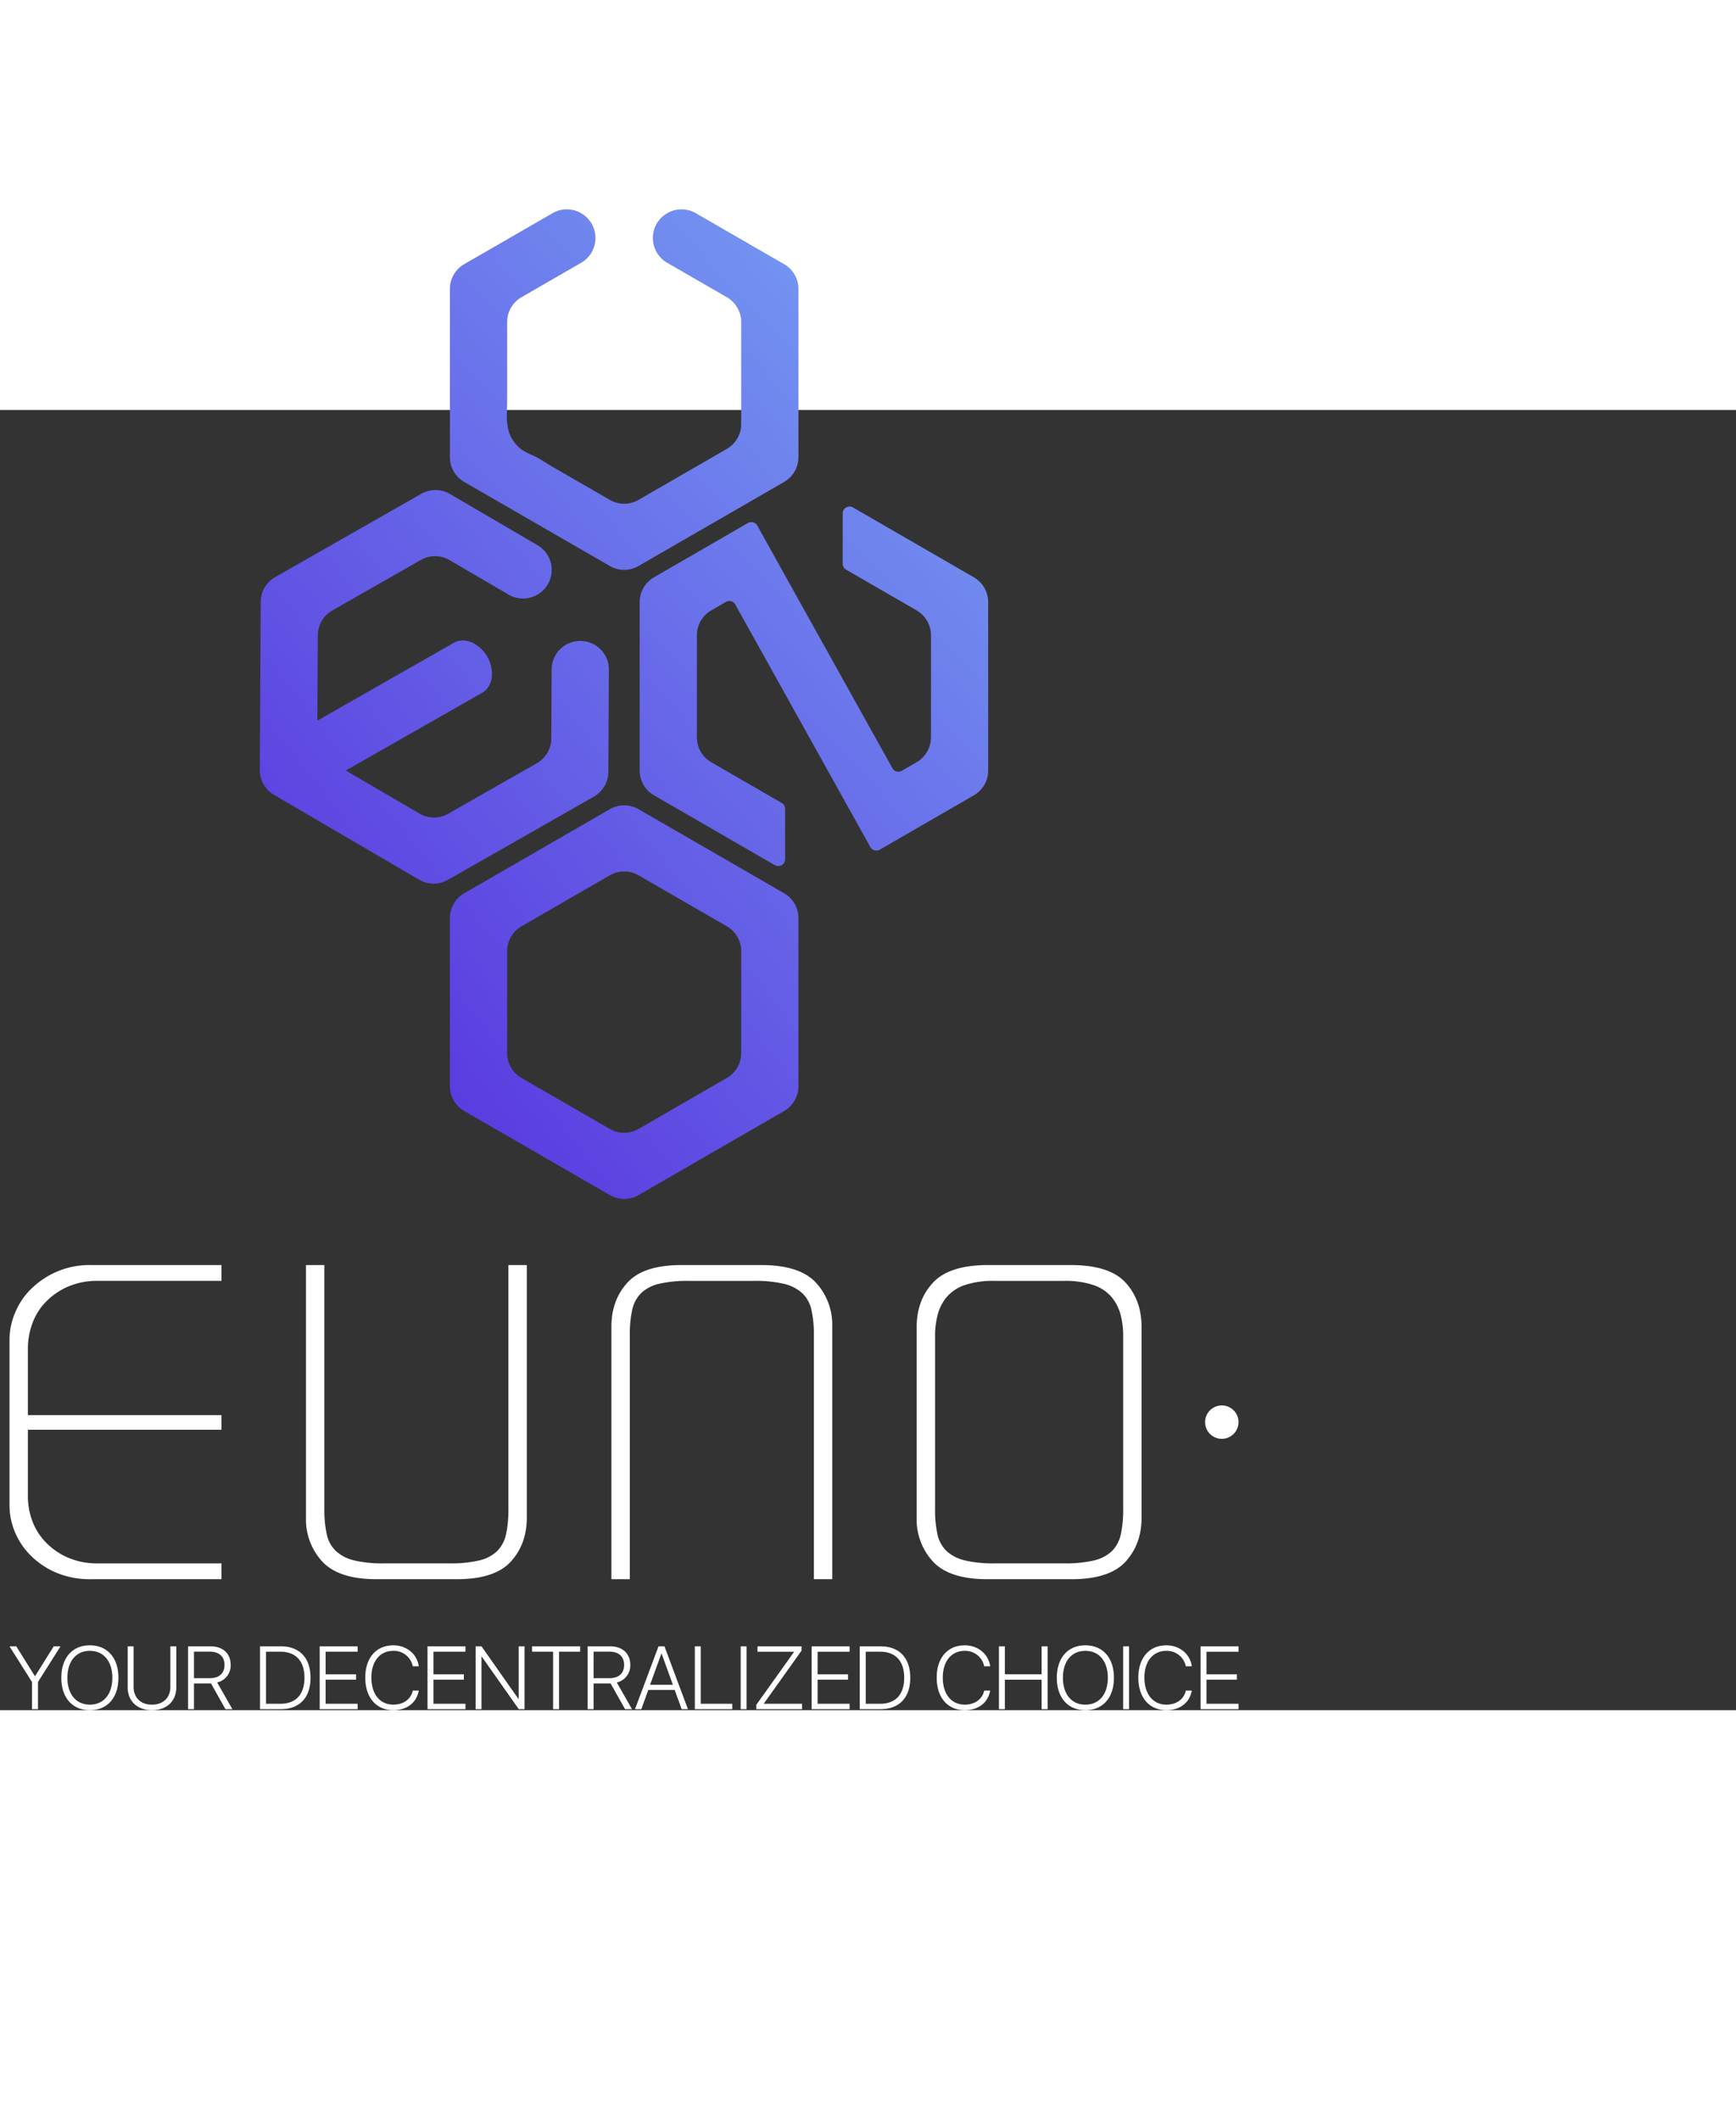
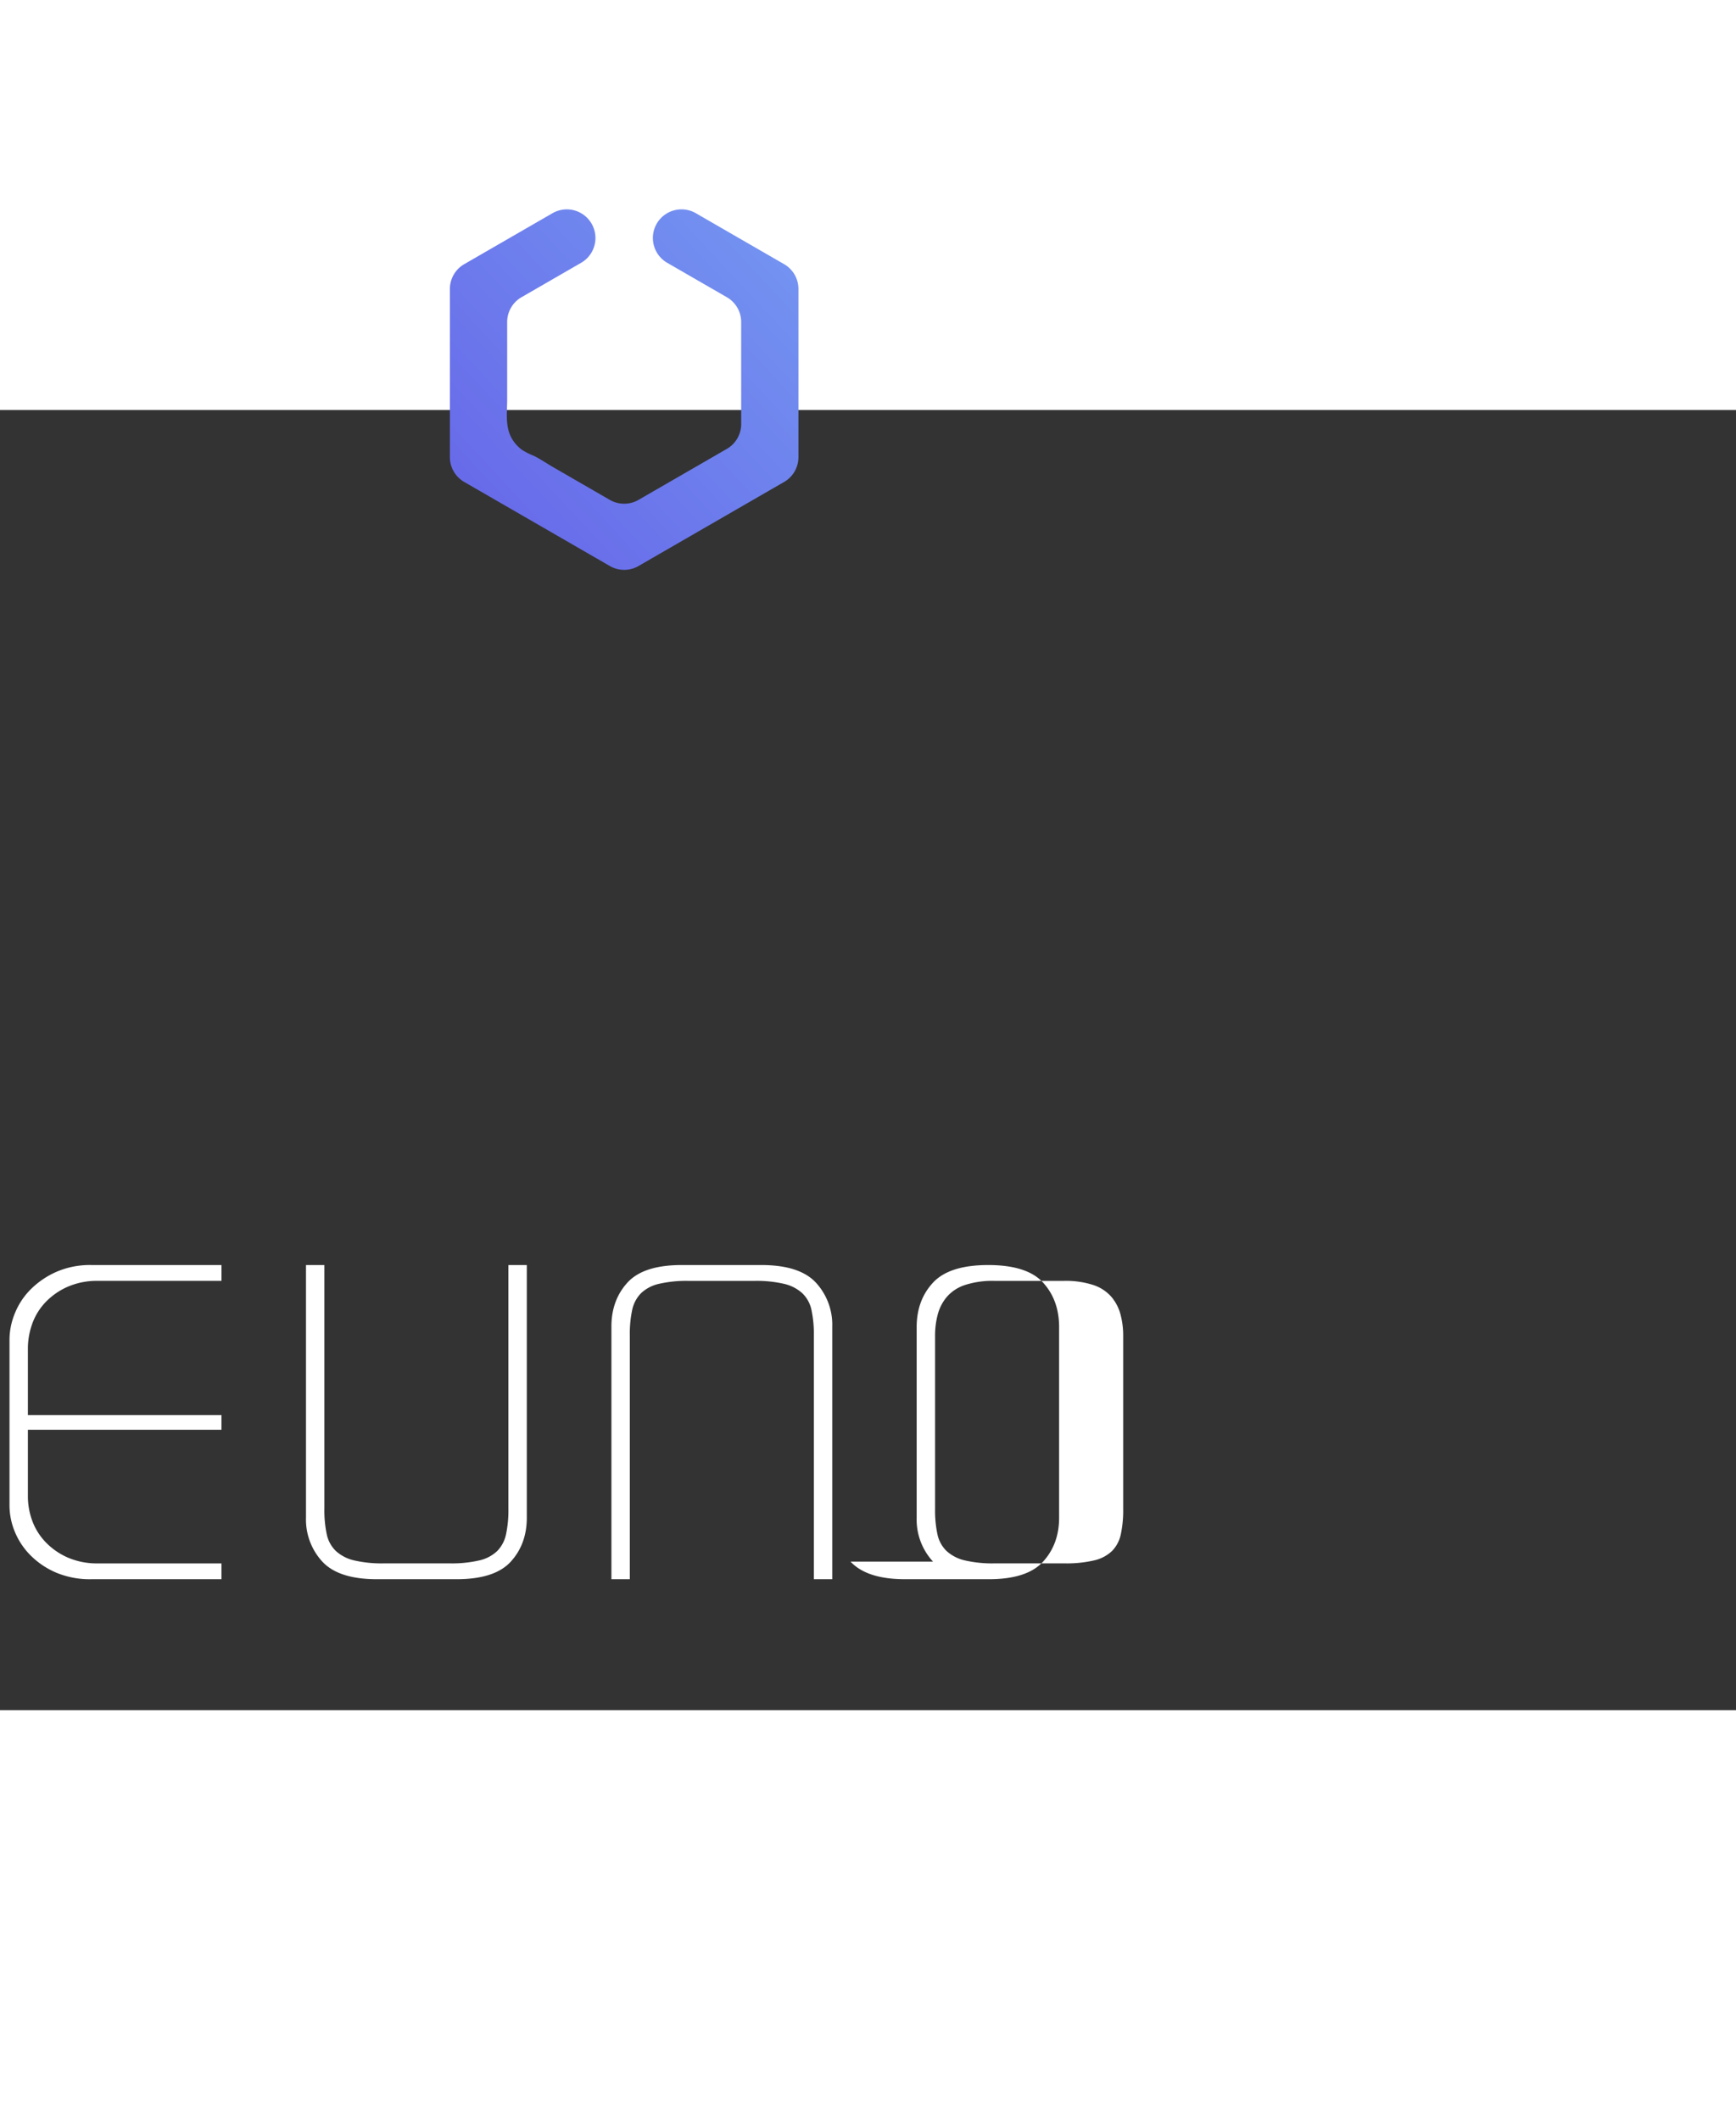
<svg xmlns="http://www.w3.org/2000/svg" xmlns:xlink="http://www.w3.org/1999/xlink" height="2500" viewBox="-3.574 75.608 654.09 489.884" width="2047">
  <rect x="-3.574" y="75.608" width="654.09" height="489.884" fill="#333333" stroke="none" />
  <linearGradient id="a" gradientUnits="objectBoundingBox" x1="-.387" x2="1.742" y1="1.287" y2="-.601">
    <stop offset="0" stop-color="#562cdd" />
    <stop offset="1" stop-color="#7599f2" />
  </linearGradient>
  <linearGradient id="b" x1="-.209" x2="1.924" xlink:href="#a" y1="1.128" y2="-.761" />
  <linearGradient id="c" x1="-1.111" x2="1.021" xlink:href="#a" y1="2.012" y2="-.05" />
  <linearGradient id="d" x1="-.934" x2="1.198" xlink:href="#a" y1="1.89" y2="-.177" />
-   <path d="m8.485 565.114v-10.242l-8.481-13.441h2.56l7.008 11.243h.082l7.007-11.243h2.561l-8.488 13.441v10.242zm32.562-11.833c0 7.5-4.152 12.21-10.767 12.21-6.6 0-10.75-4.709-10.75-12.21s4.152-12.227 10.75-12.227 10.767 4.727 10.767 12.227zm-19.219 0c0 6.2 3.266 10.127 8.452 10.127s8.469-3.922 8.469-10.127c0-6.22-3.282-10.141-8.469-10.141s-8.452 3.92-8.452 10.141zm24.93 3.43c0 3.971 2.593 6.7 6.927 6.7s6.925-2.725 6.925-6.7v-15.28h2.249v15.412c0 5.1-3.479 8.649-9.174 8.649s-9.159-3.545-9.159-8.649v-15.412h2.232zm22.751 8.403h-2.231v-23.683h8.468c4.628 0 7.583 2.708 7.583 6.926a6.566 6.566 0 0 1 -5.072 6.7l5.729 10.061h-2.61l-5.448-9.7h-6.419zm0-11.686h6.057c3.43 0 5.449-1.838 5.449-5.006 0-3.135-2.085-4.989-5.531-4.989h-5.975zm32.69-11.997c7.09 0 11.226 4.35 11.226 11.833 0 7.5-4.119 11.85-11.226 11.85h-7.8v-23.683zm-5.547 21.648h5.416c5.826 0 9.076-3.512 9.076-9.8 0-6.3-3.25-9.814-9.076-9.814h-5.416zm34.531 2.035h-14.3v-23.683h14.3v2.035h-12.067v8.519h11.46v2h-11.46v9.092h12.064zm2.872-11.898c0-7.418 4.119-12.162 10.553-12.162 5.006 0 8.961 3.266 9.6 7.895h-2.249a7.282 7.282 0 0 0 -7.353-5.81c-5.022 0-8.255 3.921-8.255 10.076 0 6.237 3.233 10.192 8.272 10.192 3.775 0 6.631-2.019 7.336-5.3h2.249c-.837 4.612-4.463 7.385-9.6 7.385-6.45-.001-10.553-4.777-10.553-12.276zm37.748 11.898h-14.3v-23.683h14.3v2.035h-12.063v8.519h11.456v2h-11.456v9.092h12.063zm3.824 0v-23.683h2.216l13.885 19.777h.115v-19.777h2.216v23.683h-2.167l-13.934-19.794h-.115v19.794zm29.198 0v-21.648h-7.924v-2.035h18.1v2.035h-7.927v21.648zm15.252 0h-2.233v-23.683h8.468c4.628 0 7.583 2.708 7.583 6.926a6.566 6.566 0 0 1 -5.071 6.7l5.728 10.061h-2.61l-5.448-9.7h-6.417zm0-11.686h6.055c3.43 0 5.449-1.838 5.449-5.006 0-3.135-2.085-4.989-5.531-4.989h-5.973zm30.555 4.432h-9.942l-2.626 7.254h-2.38l8.862-23.683h2.233l8.845 23.683h-2.363zm-9.274-1.936h8.6l-4.25-11.719h-.1zm30.97 9.19h-14.1v-23.683h2.232v21.648h11.866zm3.168 0v-23.683h2.232v23.683zm5.876-1.622 14.213-19.925v-.1h-13.753v-2.035h16.592v1.641l-14.18 19.909v.1h14.377v2.036h-17.25zm35.171 1.622h-14.3v-23.683h14.3v2.035h-12.062v8.519h11.454v2h-11.454v9.092h12.063zm11.621-23.683c7.089 0 11.226 4.35 11.226 11.833 0 7.5-4.12 11.85-11.226 11.85h-7.8v-23.683zm-5.548 21.648h5.416c5.827 0 9.077-3.512 9.077-9.8 0-6.3-3.25-9.814-9.077-9.814h-5.416zm26.735-9.863c0-7.418 4.119-12.162 10.553-12.162 5.006 0 8.961 3.266 9.6 7.895h-2.249a7.282 7.282 0 0 0 -7.352-5.81c-5.022 0-8.255 3.921-8.255 10.076 0 6.237 3.233 10.192 8.271 10.192 3.776 0 6.632-2.019 7.336-5.3h2.249c-.836 4.612-4.463 7.385-9.6 7.385-6.45-.001-10.553-4.777-10.553-12.276zm39.539 11.898v-11.111h-13.853v11.111h-2.233v-23.683h2.233v10.537h13.852v-10.537h2.249v23.683zm27.242-11.833c0 7.5-4.152 12.21-10.766 12.21-6.6 0-10.749-4.709-10.749-12.21s4.151-12.227 10.749-12.227 10.766 4.727 10.766 12.227zm-19.219 0c0 6.2 3.267 10.127 8.453 10.127s8.47-3.922 8.47-10.127c0-6.22-3.283-10.141-8.47-10.141s-8.453 3.92-8.453 10.141zm22.699 11.833v-23.683h2.232v23.683zm5.712-11.898c0-7.418 4.12-12.162 10.553-12.162 5.006 0 8.961 3.266 9.6 7.895h-2.25a7.282 7.282 0 0 0 -7.353-5.81c-5.021 0-8.254 3.921-8.254 10.076 0 6.237 3.233 10.192 8.271 10.192 3.775 0 6.63-2.019 7.336-5.3h2.25c-.837 4.612-4.464 7.385-9.6 7.385-6.45-.001-10.553-4.777-10.553-12.276zm37.748 11.898h-14.3v-23.683h14.3v2.035h-12.063v8.519h11.452v2h-11.452v9.092h12.063z" fill="#fff" />
-   <path d="m473.372 312.644 13.827-7.881 26.893-15.331a10.786 10.786 0 0 0 5.445-9.313l.21-38.411a10.788 10.788 0 1 0 -21.575-.118l-.144 25.954a10.788 10.788 0 0 1 -5.445 9.313l-22.122 12.61-6.372 3.633-4.909 2.8a10.786 10.786 0 0 1 -10.786-.058l-27.785-16.242 13.821-7.879 22.487-12.821 15.164-8.645c2.567-1.463 3.919-4.6 3.549-8.232a13.414 13.414 0 0 0 -5.375-9.429c-2.936-2.169-6.325-2.6-8.892-1.141l-17.281 9.853-23.838 13.594-10.353 5.9.131-23.8.046-8.389a10.79 10.79 0 0 1 5.446-9.313l9.514-5.424 23.89-13.618a10.784 10.784 0 0 1 10.787.059l22.406 13.1a10.788 10.788 0 0 0 10.889-18.623l-33.158-19.392a10.786 10.786 0 0 0 -10.788-.06l-34.576 19.71-14.834 8.457-5.639 3.215a10.788 10.788 0 0 0 -5.446 9.313l-.145 26.786-.165 30.308-.034 6.266a10.788 10.788 0 0 0 5.342 9.372l5.41 3.163 16.522 9.66 32.765 19.159a10.787 10.787 0 0 0 10.788.06z" fill="url(#a)" transform="translate(-293.898 -68.152)" />
-   <path d="m579.693 315.77-28.393-16.394-26.48-15.287a10.784 10.784 0 0 0 -10.788 0l-21.232 12.26-5.318 3.07-28.325 16.351a10.788 10.788 0 0 0 -5.395 9.342v63.363a10.787 10.787 0 0 0 5.395 9.342l45.535 26.291 9.338 5.391a10.786 10.786 0 0 0 10.788 0l42.968-24.808 11.906-6.874a10.786 10.786 0 0 0 5.394-9.342v-63.363a10.787 10.787 0 0 0 -5.393-9.342zm-16.182 60.25a10.787 10.787 0 0 1 -5.393 9.342l-33.3 19.224a10.787 10.787 0 0 1 -10.788 0l-3.332-1.924-29.966-17.3a10.788 10.788 0 0 1 -5.394-9.342v-38.451a10.787 10.787 0 0 1 5.394-9.342l20.78-12 9.527-5.5 2.992-1.727a10.786 10.786 0 0 1 10.788 0l33.3 19.224a10.786 10.786 0 0 1 5.393 9.342v38.454z" fill="url(#b)" transform="translate(-287.824 -58.078)" />
  <path d="m459.157 179.84 32.413 18.713 14.845 8.57 2.189 1.263 5.427 3.133a10.783 10.783 0 0 0 10.787 0l5.427-3.133 14.51-8.377 34.937-20.168a10.789 10.789 0 0 0 5.394-9.343v-63.367a10.79 10.79 0 0 0 -5.394-9.343l-23.348-13.48-9.917-5.726a10.788 10.788 0 0 0 -10.788 18.686l3.361 1.94 19.118 11.038a10.789 10.789 0 0 1 5.394 9.342v38.451a10.789 10.789 0 0 1 -5.394 9.342l-14.074 8.126-13.8 7.965-5.427 3.134a10.789 10.789 0 0 1 -10.787 0l-5.427-3.134-15.869-9.162c-2.415-1.394-4.8-3.041-7.277-4.28a27.435 27.435 0 0 1 -4.531-2.277 14.307 14.307 0 0 1 -3.569-3.846c-2.895-4.61-2.018-10-2.018-15.161v-29.158a10.789 10.789 0 0 1 5.394-9.342l22.477-12.977a10.79 10.79 0 0 0 5.393-9.342 10.789 10.789 0 0 0 -16.181-9.343l-19.972 11.53-13.294 7.675a10.788 10.788 0 0 0 -5.395 9.343v63.368a10.788 10.788 0 0 0 5.396 9.34z" fill="url(#c)" transform="translate(-287.824 -77.122)" />
-   <path d="m645.122 206.278-28.4-16.412-17.144-9.909a2.584 2.584 0 0 0 -3.878 2.237v18.97a2.583 2.583 0 0 0 1.3 2.236l26.551 15.348a10.813 10.813 0 0 1 5.4 9.35v38.488a10.822 10.822 0 0 1 -5.4 9.359l-5.581 3.227a2.579 2.579 0 0 1 -3.546-.979l-12.079-21.685-29.59-53.124-9.23-16.584a2.581 2.581 0 0 0 -3.55-.98l-1.749 1.012-14.775 8.544-18.867 10.9a10.852 10.852 0 0 0 -5.388 9.351v63.428a10.809 10.809 0 0 0 5.388 9.358l45.54 26.313a2.583 2.583 0 0 0 3.876-2.234v-18.969a2.587 2.587 0 0 0 -1.292-2.24l-26.544-15.339a10.8 10.8 0 0 1 -5.4-9.359v-38.485a10.85 10.85 0 0 1 5.4-9.35l5.518-3.194a2.583 2.583 0 0 1 3.55.979l12.054 21.644 29.612 53.17 9.227 16.57a2.583 2.583 0 0 0 3.55.979l16.517-9.55 7.023-4.058 11.42-6.594.487-.281a10.8 10.8 0 0 0 5.394-9.358v-63.428a10.8 10.8 0 0 0 -5.394-9.351z" fill="url(#d)" transform="translate(-281.761 -67.626)" />
  <g fill="#fff">
-     <path d="m79.867 454.31v5.521h-72.934v25.179a26.635 26.635 0 0 0 1.542 8.834 23.114 23.114 0 0 0 4.879 8.062 25.905 25.905 0 0 0 8.346 5.962 27.566 27.566 0 0 0 11.685 2.319h46.483v5.963h-49.05a32.867 32.867 0 0 1 -13.1-2.429 30.456 30.456 0 0 1 -9.631-6.405 27.217 27.217 0 0 1 -6.035-8.945 26.028 26.028 0 0 1 -2.048-10.051v-62.5a26.356 26.356 0 0 1 2.054-9.938 26.95 26.95 0 0 1 6.035-9.055 32.014 32.014 0 0 1 9.631-6.514 31.671 31.671 0 0 1 13.1-2.541h49.05v5.963h-46.49a27.544 27.544 0 0 0 -11.685 2.32 25.891 25.891 0 0 0 -8.346 5.962 22.936 22.936 0 0 0 -4.879 8.171 27.63 27.63 0 0 0 -1.542 8.945v25.177zm38.01 55.211a23.38 23.38 0 0 1 -6.163-16.562v-95.185h6.933v91.872a43.075 43.075 0 0 0 .9 9.607 12.217 12.217 0 0 0 3.467 6.295 15.3 15.3 0 0 0 6.933 3.532 45.919 45.919 0 0 0 11.043 1.1h24.911a45.952 45.952 0 0 0 11.042-1.1 14.438 14.438 0 0 0 6.8-3.532 12.751 12.751 0 0 0 3.339-6.295 43.36 43.36 0 0 0 .9-9.607v-91.872h6.934v95.185q0 9.937-6.035 16.563t-20.416 6.626h-30.047q-14.385-.001-20.541-6.627zm185.96-105.122a23.381 23.381 0 0 1 6.163 16.564v95.185h-6.934v-91.873a43.076 43.076 0 0 0 -.9-9.606 12.217 12.217 0 0 0 -3.467-6.295 15.29 15.29 0 0 0 -6.934-3.532 45.861 45.861 0 0 0 -11.042-1.1h-24.91a45.9 45.9 0 0 0 -11.043 1.1 14.41 14.41 0 0 0 -6.805 3.532 12.754 12.754 0 0 0 -3.339 6.295 43.334 43.334 0 0 0 -.9 9.606v91.872h-6.933v-95.185q0-9.939 6.035-16.564t20.416-6.625h30.046q14.392.001 20.547 6.626zm44.134 105.122a23.374 23.374 0 0 1 -6.164-16.562v-71.775q0-10.157 6.164-16.786t20.8-6.625h31.074q14.635 0 20.673 6.625t6.033 16.786v71.774q0 9.937-6.033 16.563t-20.417 6.626h-31.587q-14.384 0-20.543-6.626zm60.607-.441a14.445 14.445 0 0 0 6.805-3.532 12.747 12.747 0 0 0 3.339-6.295 43.468 43.468 0 0 0 .9-9.607v-65.15a30.991 30.991 0 0 0 -1.028-8.172 17.06 17.06 0 0 0 -3.467-6.624 15.505 15.505 0 0 0 -6.8-4.416 33.574 33.574 0 0 0 -11.044-1.548h-26.199a33.534 33.534 0 0 0 -11.044 1.548 15.465 15.465 0 0 0 -6.805 4.416 16.988 16.988 0 0 0 -3.467 6.624 30.9 30.9 0 0 0 -1.027 8.172v65.15a43.06 43.06 0 0 0 .9 9.607 12.216 12.216 0 0 0 3.467 6.295 15.3 15.3 0 0 0 6.933 3.532 45.92 45.92 0 0 0 11.044 1.1h26.45a45.976 45.976 0 0 0 11.043-1.1z" />
-     <circle cx="456.775" cy="456.96" r="6.296" />
+     <path d="m79.867 454.31v5.521h-72.934v25.179a26.635 26.635 0 0 0 1.542 8.834 23.114 23.114 0 0 0 4.879 8.062 25.905 25.905 0 0 0 8.346 5.962 27.566 27.566 0 0 0 11.685 2.319h46.483v5.963h-49.05a32.867 32.867 0 0 1 -13.1-2.429 30.456 30.456 0 0 1 -9.631-6.405 27.217 27.217 0 0 1 -6.035-8.945 26.028 26.028 0 0 1 -2.048-10.051v-62.5a26.356 26.356 0 0 1 2.054-9.938 26.95 26.95 0 0 1 6.035-9.055 32.014 32.014 0 0 1 9.631-6.514 31.671 31.671 0 0 1 13.1-2.541h49.05v5.963h-46.49a27.544 27.544 0 0 0 -11.685 2.32 25.891 25.891 0 0 0 -8.346 5.962 22.936 22.936 0 0 0 -4.879 8.171 27.63 27.63 0 0 0 -1.542 8.945v25.177zm38.01 55.211a23.38 23.38 0 0 1 -6.163-16.562v-95.185h6.933v91.872a43.075 43.075 0 0 0 .9 9.607 12.217 12.217 0 0 0 3.467 6.295 15.3 15.3 0 0 0 6.933 3.532 45.919 45.919 0 0 0 11.043 1.1h24.911a45.952 45.952 0 0 0 11.042-1.1 14.438 14.438 0 0 0 6.8-3.532 12.751 12.751 0 0 0 3.339-6.295 43.36 43.36 0 0 0 .9-9.607v-91.872h6.934v95.185q0 9.937-6.035 16.563t-20.416 6.626h-30.047q-14.385-.001-20.541-6.627zm185.96-105.122a23.381 23.381 0 0 1 6.163 16.564v95.185h-6.934v-91.873a43.076 43.076 0 0 0 -.9-9.606 12.217 12.217 0 0 0 -3.467-6.295 15.29 15.29 0 0 0 -6.934-3.532 45.861 45.861 0 0 0 -11.042-1.1h-24.91a45.9 45.9 0 0 0 -11.043 1.1 14.41 14.41 0 0 0 -6.805 3.532 12.754 12.754 0 0 0 -3.339 6.295 43.334 43.334 0 0 0 -.9 9.606v91.872h-6.933v-95.185q0-9.939 6.035-16.564t20.416-6.625h30.046q14.392.001 20.547 6.626zm44.134 105.122a23.374 23.374 0 0 1 -6.164-16.562v-71.775q0-10.157 6.164-16.786t20.8-6.625q14.635 0 20.673 6.625t6.033 16.786v71.774q0 9.937-6.033 16.563t-20.417 6.626h-31.587q-14.384 0-20.543-6.626zm60.607-.441a14.445 14.445 0 0 0 6.805-3.532 12.747 12.747 0 0 0 3.339-6.295 43.468 43.468 0 0 0 .9-9.607v-65.15a30.991 30.991 0 0 0 -1.028-8.172 17.06 17.06 0 0 0 -3.467-6.624 15.505 15.505 0 0 0 -6.8-4.416 33.574 33.574 0 0 0 -11.044-1.548h-26.199a33.534 33.534 0 0 0 -11.044 1.548 15.465 15.465 0 0 0 -6.805 4.416 16.988 16.988 0 0 0 -3.467 6.624 30.9 30.9 0 0 0 -1.027 8.172v65.15a43.06 43.06 0 0 0 .9 9.607 12.216 12.216 0 0 0 3.467 6.295 15.3 15.3 0 0 0 6.933 3.532 45.92 45.92 0 0 0 11.044 1.1h26.45a45.976 45.976 0 0 0 11.043-1.1z" />
  </g>
</svg>